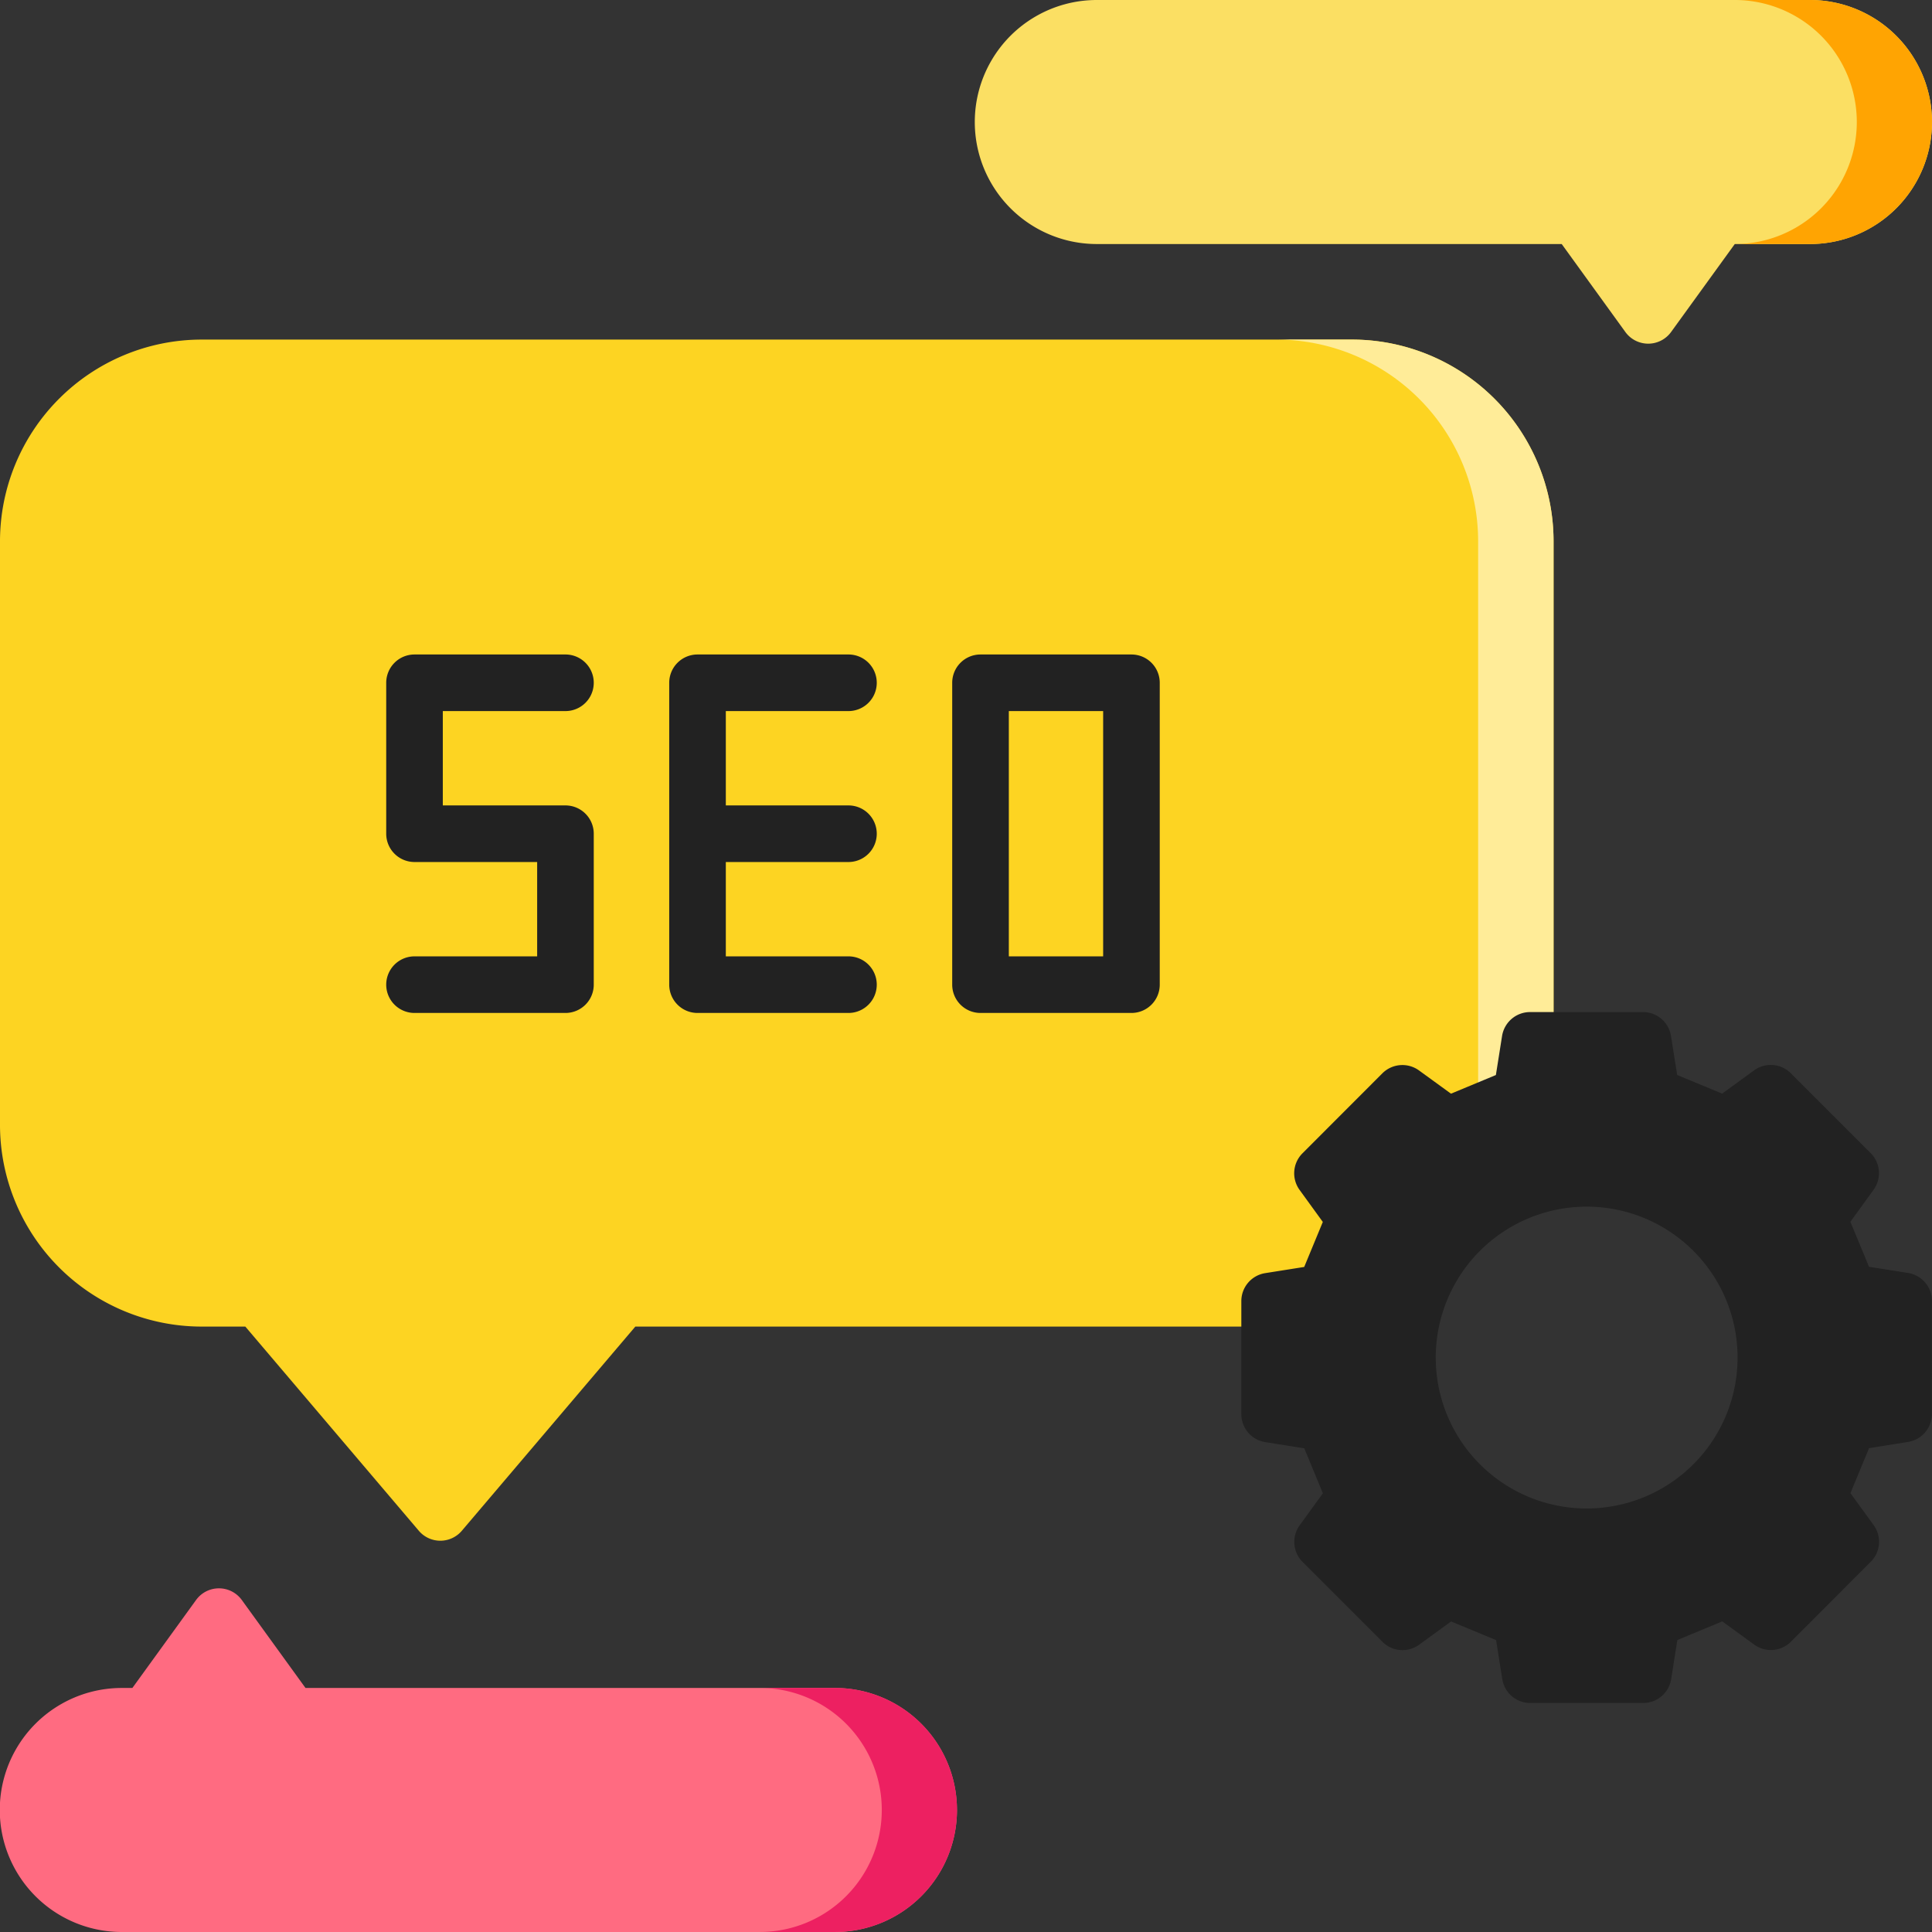
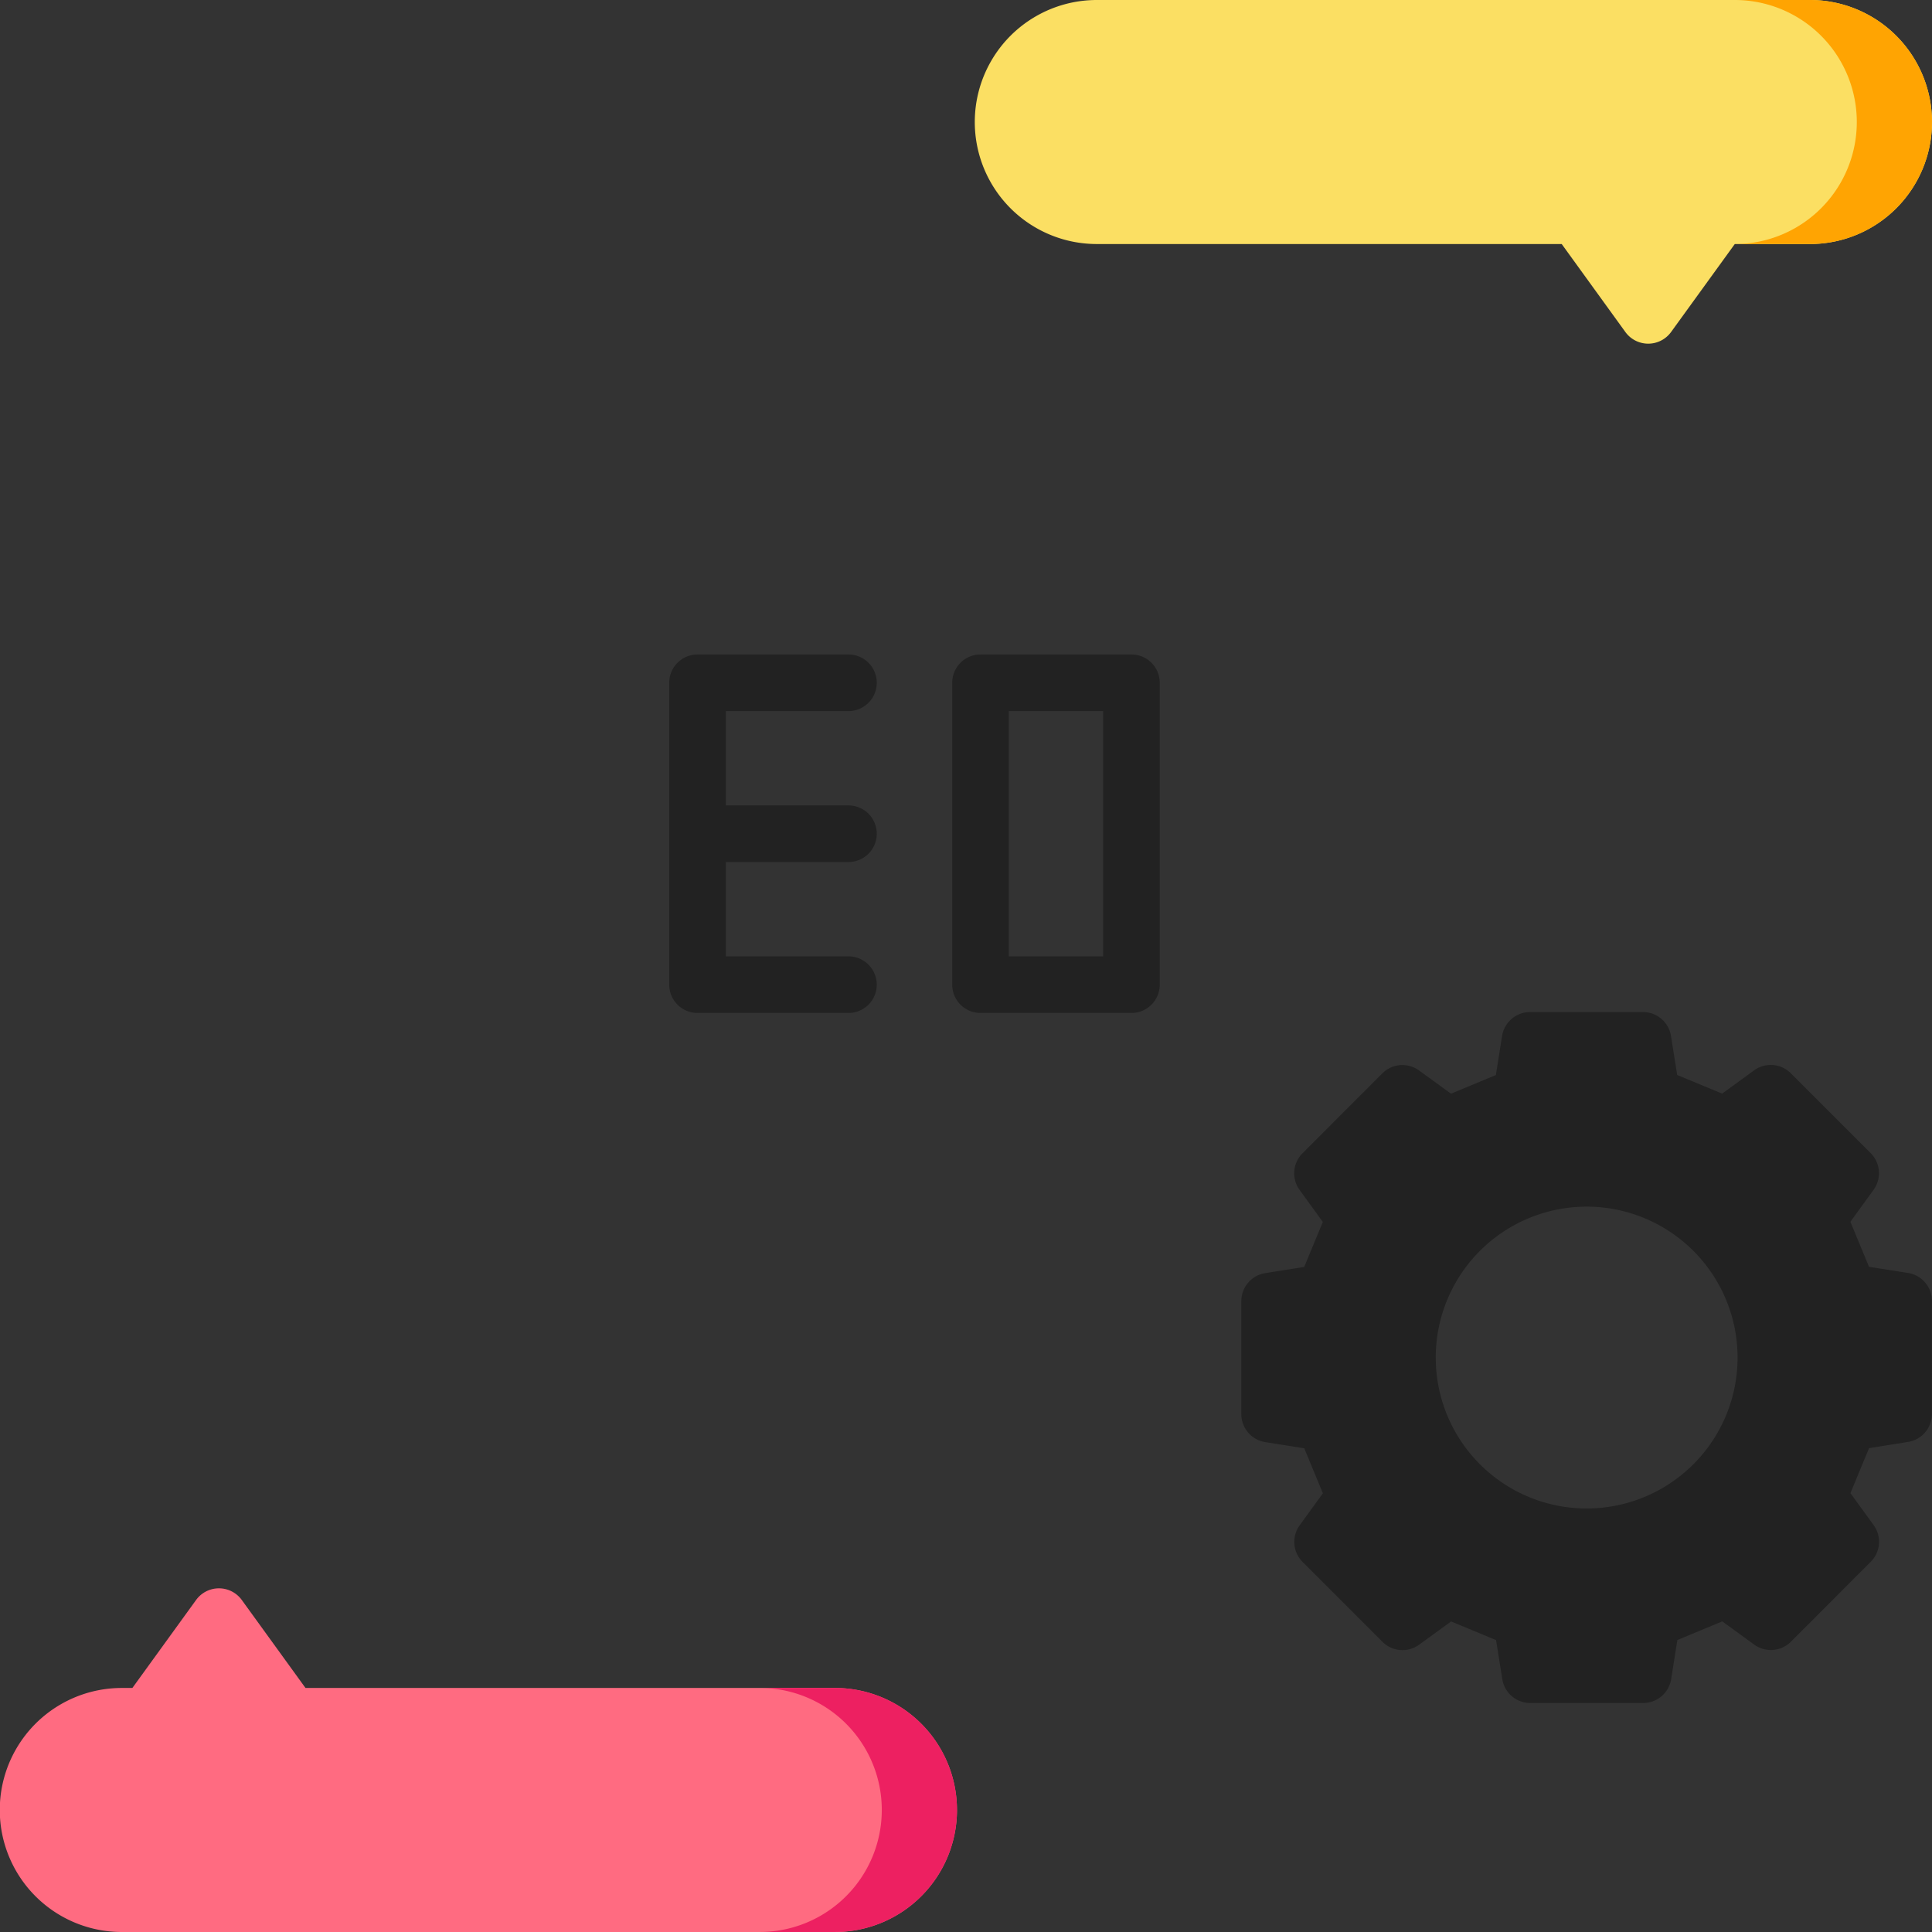
<svg xmlns="http://www.w3.org/2000/svg" width="86.501" height="86.5" viewBox="0 0 86.501 86.5">
  <rect x="0" y="0" width="86.501" height="86.5" fill="#333333" stroke="none" />
  <g id="_3579143" data-name="3579143" transform="translate(0 -0.001)">
    <g id="Group_57" data-name="Group 57" transform="translate(0 0.001)">
      <g id="Group_56" data-name="Group 56" transform="translate(0 0)">
        <g id="Group_55" data-name="Group 55" transform="translate(0 15.205)">
-           <path id="Path_98" data-name="Path 98" d="M69.557,99.04v26.112a9.053,9.053,0,0,1-.162,1.71,8.862,8.862,0,0,0-7.079,7.153,8.99,8.99,0,0,1-1.771.176h-32.1l-7.766,9.14a1.263,1.263,0,0,1-1.929,0l-7.766-9.14H9.013A9.036,9.036,0,0,1,0,125.152V99.04A9.036,9.036,0,0,1,9.013,90H60.545A9.036,9.036,0,0,1,69.557,99.04Z" transform="translate(0 -90.001)" fill="#fdd422" />
          <g id="Group_54" data-name="Group 54" transform="translate(57.168)">
-             <path id="Path_100" data-name="Path 100" d="M350.769,99.04v26.112a9.053,9.053,0,0,1-.162,1.71,8.819,8.819,0,0,0-3.935,1.828,9,9,0,0,0,.72-3.538V99.04A9.036,9.036,0,0,0,338.38,90h3.377A9.036,9.036,0,0,1,350.769,99.04Z" transform="translate(-338.38 -90.001)" fill="#ffec98" />
-           </g>
+             </g>
        </g>
        <path id="Path_101" data-name="Path 101" d="M42.847,430.845a5.465,5.465,0,0,1-5.453,5.464H5.453a5.463,5.463,0,0,1,0-10.926h.474l2.85-3.936a1.264,1.264,0,0,1,2.051,0l2.85,3.936H37.393a5.463,5.463,0,0,1,5.453,5.462Z" transform="translate(0 -349.808)" fill="#ff6b81" />
        <path id="Path_102" data-name="Path 102" d="M301.236,5.465a5.463,5.463,0,0,1-5.453,5.462h-3.377l-2.85,3.936a1.264,1.264,0,0,1-2.051,0l-2.848-3.936H263.842a5.463,5.463,0,0,1,0-10.926h31.94a5.465,5.465,0,0,1,5.453,5.464Z" transform="translate(-214.735 -0.001)" fill="#fbdf63" />
        <path id="Path_103" data-name="Path 103" d="M468.567,5.465a5.463,5.463,0,0,1-5.453,5.462h-3.377a5.463,5.463,0,0,0,0-10.926h3.377a5.465,5.465,0,0,1,5.453,5.464Z" transform="translate(-382.066 -0.001)" fill="#ffa402" />
        <path id="Path_104" data-name="Path 104" d="M210.179,452.793a5.465,5.465,0,0,1-5.453,5.464h-3.377a5.463,5.463,0,0,0,0-10.926h3.377A5.463,5.463,0,0,1,210.179,452.793Z" transform="translate(-167.332 -371.757)" fill="#ed2061" />
      </g>
    </g>
    <g id="Group_58" data-name="Group 58" transform="translate(17.292 29.304)">
-       <path id="Path_105" data-name="Path 105" d="M110.38,175.98a1.267,1.267,0,1,0,0-2.534h-6.758a1.267,1.267,0,0,0-1.267,1.267v6.758a1.267,1.267,0,0,0,1.267,1.267h5.491v4.224h-5.491a1.267,1.267,0,0,0,0,2.534h6.758a1.267,1.267,0,0,0,1.267-1.267v-6.758a1.267,1.267,0,0,0-1.267-1.267h-5.491V175.98Z" transform="translate(-102.355 -173.446)" fill="#222" />
      <path id="Path_106" data-name="Path 106" d="M185.379,175.98a1.267,1.267,0,0,0,0-2.534h-6.758a1.267,1.267,0,0,0-1.267,1.267v13.516a1.267,1.267,0,0,0,1.267,1.267h6.758a1.267,1.267,0,0,0,0-2.534h-5.491v-4.224h5.491a1.267,1.267,0,0,0,0-2.534h-5.491V175.98Z" transform="translate(-164.683 -173.446)" fill="#222" />
      <path id="Path_107" data-name="Path 107" d="M260.377,173.446h-6.758a1.267,1.267,0,0,0-1.267,1.267v13.516a1.267,1.267,0,0,0,1.267,1.267h6.758a1.267,1.267,0,0,0,1.267-1.267V174.713A1.267,1.267,0,0,0,260.377,173.446Zm-1.267,13.516h-4.223V175.98h4.223Z" transform="translate(-227.011 -173.446)" fill="#222" />
    </g>
    <g id="Group_59" data-name="Group 59" transform="translate(55.578 45.313)">
      <path id="Path_108" data-name="Path 108" d="M359.892,281.135a1.268,1.268,0,0,0-1.069-1.25l-1.749-.277-.833-2.014,1.039-1.434a1.268,1.268,0,0,0-.13-1.64l-3.578-3.578a1.268,1.268,0,0,0-1.642-.128l-1.431,1.041-2.012-.833-.279-1.75a1.267,1.267,0,0,0-1.25-1.068h-2.151l-2.909,0a1.27,1.27,0,0,0-1.252,1.069l-.277,1.75-2.01.835-1.433-1.041a1.268,1.268,0,0,0-1.64.13l-3.577,3.581a1.266,1.266,0,0,0-.128,1.64l1.039,1.433-.833,2.015-1.747.277a1.267,1.267,0,0,0-1.068,1.252l0,5.063a1.268,1.268,0,0,0,1.069,1.25l1.749.277.833,2.014-1.039,1.434a1.268,1.268,0,0,0,.13,1.64l3.578,3.578a1.266,1.266,0,0,0,1.64.128l1.431-1.041,2.014.835.279,1.748a1.267,1.267,0,0,0,1.25,1.068h0l2.533,0h2.526a1.27,1.27,0,0,0,1.252-1.069l.277-1.75,2.01-.835,1.433,1.041a1.268,1.268,0,0,0,1.64-.13l3.577-3.581a1.266,1.266,0,0,0,.128-1.64l-1.039-1.432.833-2.014,1.747-.279a1.267,1.267,0,0,0,1.068-1.252Zm-15.46,9.295a6.757,6.757,0,1,1,6.758-6.758A6.758,6.758,0,0,1,344.432,290.43Z" transform="translate(-328.972 -268.203)" fill="#222" />
    </g>
  </g>
</svg>